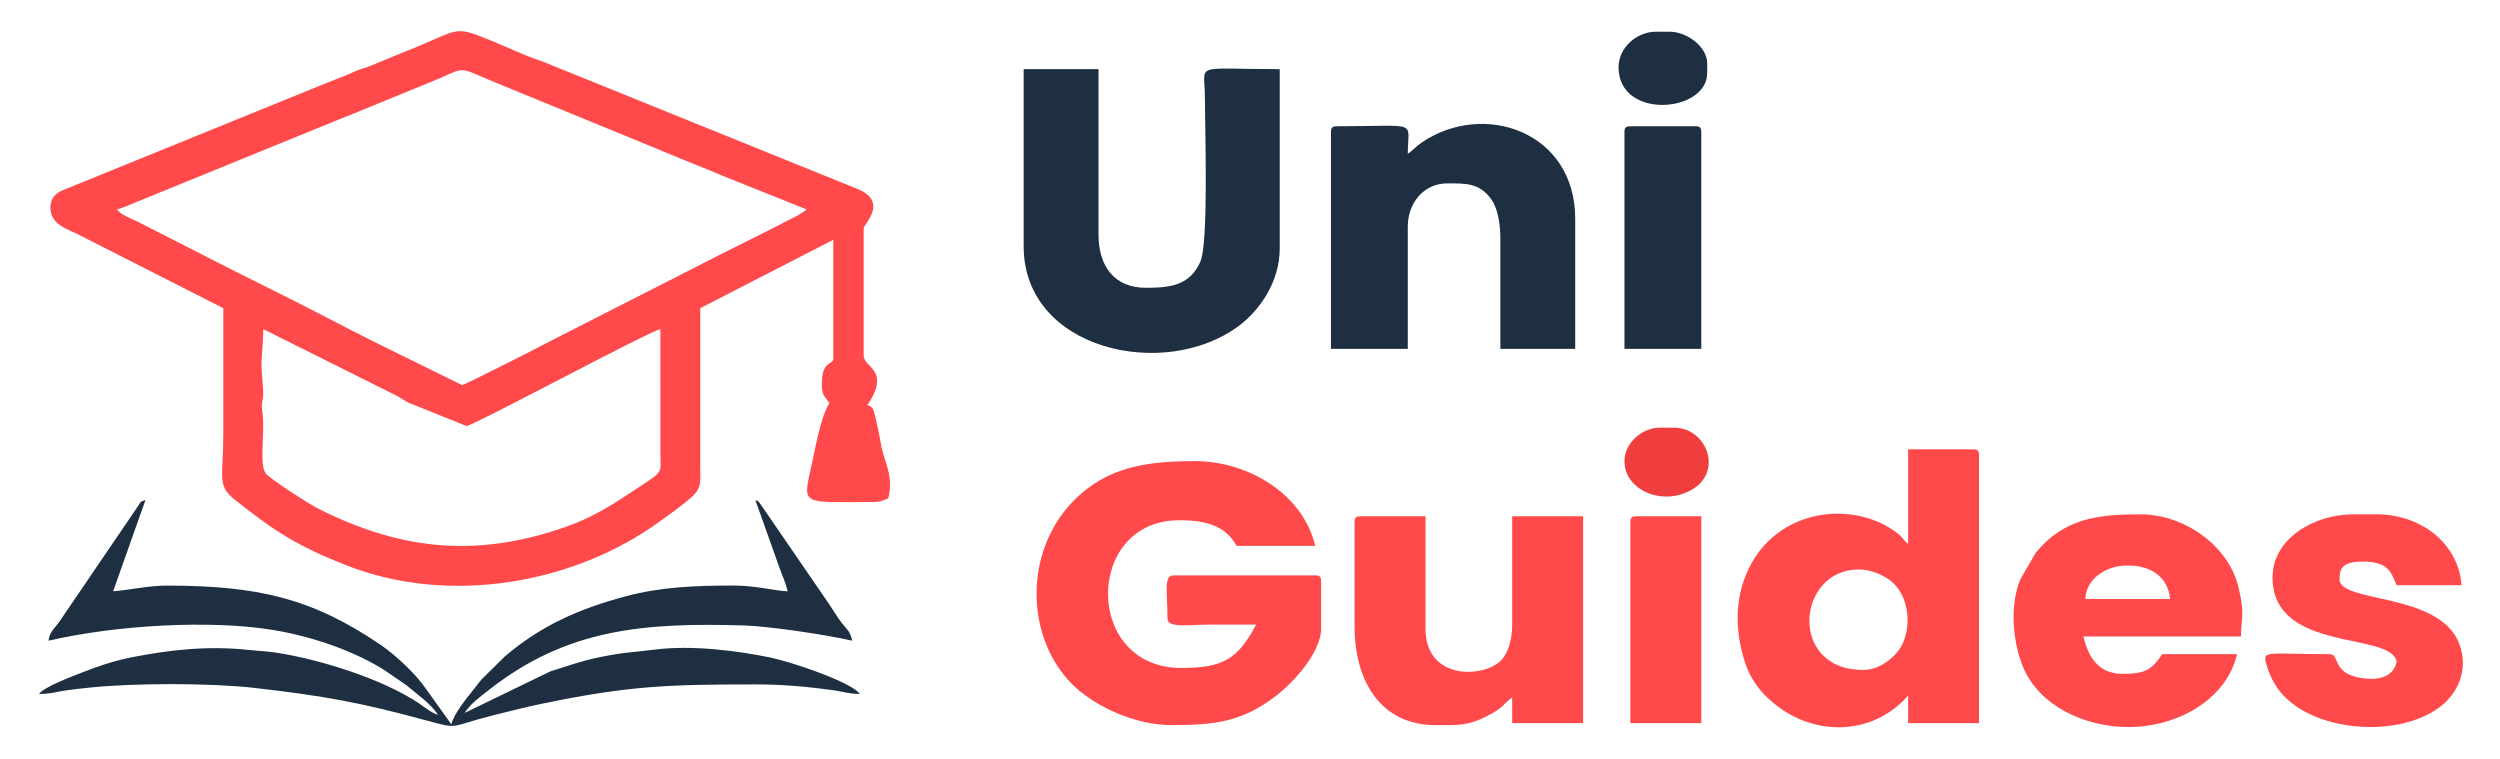
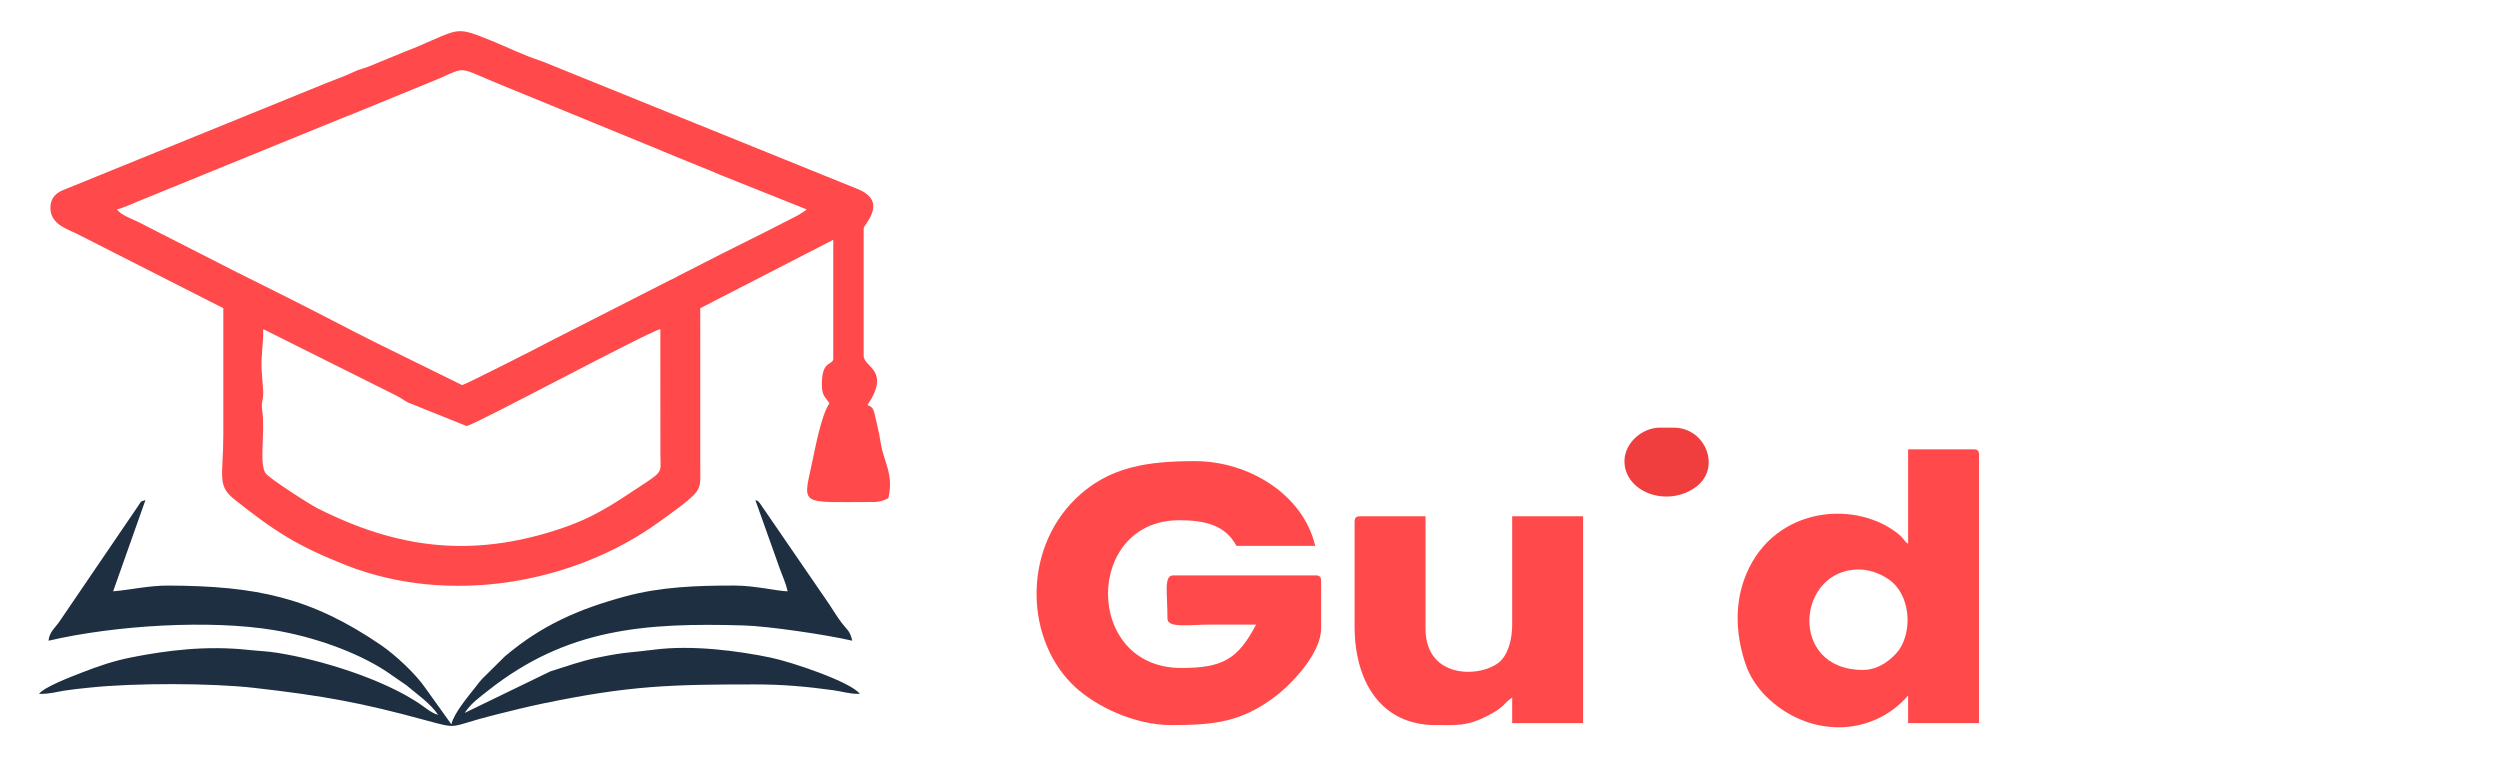
<svg xmlns="http://www.w3.org/2000/svg" xml:space="preserve" width="2.5in" height="0.759in" version="1.1" style="shape-rendering:geometricPrecision; text-rendering:geometricPrecision; image-rendering:optimizeQuality; fill-rule:evenodd; clip-rule:evenodd" viewBox="0 0 6610.29 2007.55">
  <defs>
    <style type="text/css">
   
    .fil2 {fill:#1D2F41}
    .fil3 {fill:#F03E3E}
    .fil1 {fill:#FF494A}
    .fil0 {fill:white}
   
  </style>
  </defs>
  <g id="Layer_x0020_1">
    <rect class="fil0" y="-0.01" width="6610.29" height="2007.56" />
    <path class="fil1" d="M695.15 870.48l351.93 175.79c13.1,6.64 17.95,11.25 31.63,18.62l154.2 61.91c16.79,0 478.07,-248.27 512.64,-256.32l0.08 331.79c0.53,48.51 8.41,43.27 -52.33,83.36 -74.53,49.19 -125.12,84.72 -220.97,115.76 -228.23,73.91 -422.23,49.76 -633.18,-56.73 -22.1,-11.16 -128.67,-79.56 -137.96,-93.22 -17.34,-25.43 -0.69,-107.94 -8.35,-162.93 -4.07,-29.21 2.32,-23.16 2.32,-52.17l-4.13 -56.94c-2.05,-41.18 4.13,-59.01 4.13,-108.92zm-386.99 -316.62c16.33,-3.8 38.15,-14.01 54.62,-20.77l514.07 -209.64c21.3,-8.59 33.89,-14.11 57.41,-23l228.14 -93.51c73.49,-32.67 46.19,-28.97 170.3,20.98l399.17 163.71c20.69,8.95 35.16,14.56 56.78,23.64 39.38,16.54 74.99,29.75 114.09,46.73l229.79 91.87c-7.51,6.53 -2.23,2.12 -11.7,8.4 -3.98,2.63 -8.89,5.64 -12.36,7.76l-86.51 44.16c-38.31,19.06 -74.22,37.13 -113.93,56.95l-113.16 57.71c-11.86,7.06 -13.4,7 -26.62,13.6l-316.37 161.08c-21.51,11.97 -223.47,114.29 -230.6,115.07l-226.28 -111.25c-79.45,-39.72 -151.8,-78.42 -229.51,-117.27 -38.27,-19.13 -74.21,-37.14 -113.92,-56.96 -10.45,-5.22 -17.94,-8.66 -26.87,-13.34l-259.6 -132.4c-19.38,-9.69 -45.7,-18.14 -56.96,-33.51zm-175.9 -5.03c0,39.21 31.71,52.38 67.47,68.23l389.87 198.14c0,110.56 0,221.14 0,331.7 0,115.81 -18.07,136.43 30.84,175.22 103.22,81.84 163.37,121.55 294.33,173.06 272.48,107.2 601.56,48.98 827.87,-114.97 21.05,-15.25 74.81,-52.94 93.07,-72.78 17.89,-19.4 15.64,-33.97 15.4,-70.05l-0.04 -422.19 351.81 -180.92 0 316.62c-5.24,16.01 -30.16,4.21 -30.16,65.33 0,31.15 8.42,32.82 20.1,50.26 -22.33,33.34 -37.11,116.73 -47.35,163.73 -23.86,109.48 -28.97,97.61 162.95,97.61 18.22,0 28.05,-4.22 40.2,-10.06 14.54,-62.38 -11.28,-95.04 -19.36,-141.45 -4.58,-26.32 -5.99,-34.87 -11.74,-58.63 -8.31,-34.36 -6.59,-39.81 -24.17,-46.18 62.79,-93.78 -10.06,-99.04 -10.06,-130.67l0 -336.73c0,-10.5 67.07,-70.62 -16.34,-104.27l-833.65 -337.36c-55.86,-18.49 -84.91,-34.79 -139.32,-56.69 -77.96,-31.39 -80.14,-30.85 -151.75,0.57 -22.54,9.89 -42.63,18.9 -67.26,28.23l-103.34 42.41c-14.05,5.23 -22.07,6.12 -37.01,13.24 -23.78,11.33 -43.57,17.83 -67.89,27.6l-703.88 286.21c-17.32,7.79 -30.61,21.53 -30.61,44.77z" />
    <path class="fil2" d="M1212.81 1900.76zm-55.28 0l55.28 0zm-55.28 0zm60.3 -5.03l-60.3 5.03zm60.3 -5.03l-5.03 5.03 5.03 -5.03zm-60.3 5.03l-5.03 -5.03 5.03 5.03zm65.33 -10.06l-5.03 5.03 5.03 -5.03zm-70.36 5.03c-17.66,-4.72 -35.8,-20.58 -50.2,-30.22 -96.8,-64.8 -259.32,-115.35 -374.01,-133.6 -29.34,-4.66 -47.25,-4.66 -77.52,-7.91 -111.85,-11.98 -215.79,1.31 -308.72,19.66 -47.82,9.45 -89.14,23.66 -130.86,40.03 -27.21,10.67 -100.38,38.02 -114.11,56.75 31.77,0 43.5,-5.06 66.74,-8.65 25.26,-3.9 39.71,-5.08 66.01,-7.9 119.28,-12.82 323.7,-12.22 436.07,0.57 185.31,21.09 283.28,39.19 452.46,85.31 94.25,25.69 58.63,17.53 184.92,-14.04 41.1,-10.28 83.99,-21.09 126,-29.79 230.05,-47.68 337.11,-50.56 562.52,-50.62 73.13,-0.01 137.36,5.89 205.83,15.3 26.09,3.59 40.62,9.83 70.59,9.83 -23.21,-31.68 -180.96,-84.64 -235.68,-96.02 -84.87,-17.64 -207.16,-34.15 -308.55,-21.01 -66.24,8.59 -71.43,5.23 -145.64,20.2 -49.55,10 -84.93,23.83 -128.7,37.16l-226.79 109.93c17.63,-26.35 38.99,-40.91 61.71,-58.91 207.74,-164.46 412.97,-180.25 677.25,-172.44 63.84,1.88 216.54,24.12 286.3,40.37 -6.29,-27 -13.64,-28.42 -28.07,-47.32 -12.14,-15.92 -21.85,-32.57 -32.25,-48.17l-184.13 -268.18c-7.8,-7.8 -0.34,-4.06 -11.88,-8.23l63.41 177.83c8.26,23.8 16.27,38.66 22.04,63.41 -27.84,-0.62 -86.36,-15.18 -140.54,-15.25 -99.62,-0.14 -194.68,3.27 -288.42,28.55 -124,33.45 -222.27,76.79 -318.82,158.63l-60.68 59.94c-7.98,8.9 -10.09,12.22 -17.95,22.27 -18.8,24.06 -56.28,68.16 -63.16,97.67l-67.07 -93.75c-26.44,-39.34 -81.67,-90.38 -119.84,-116.37 -184.52,-125.63 -328.44,-155.92 -562.04,-156.88 -50.95,-0.21 -100.08,11.41 -145.63,15.2l85.44 -241.24c-15.34,4.09 -11.53,4.41 -19.48,15.71l-207.63 305c-11.19,16.45 -27.31,28.25 -29.22,51.2 177.34,-41.32 427.96,-56.02 595.99,-28.07 103.35,17.2 217.57,56.74 297.69,109.39l53.56 36.9c0.8,0.67 1.92,1.64 2.71,2.32 27.46,23.18 59.91,44.95 80.34,75.46z" />
    <path class="fil1" d="M3097.26 1917.84c114.26,0 185.37,-8.32 273.92,-75.16 49.42,-37.3 122.06,-117.53 122.06,-180.13l0 -125.04c0,-12.01 -3.62,-15.64 -15.64,-15.64l-375.13 0c-26.08,0 -15.63,44.4 -15.63,114.62 0,25.54 59.17,15.63 109.41,15.63 41.68,0 83.36,0 125.04,0 -48.08,90.89 -87.27,114.63 -197.99,114.63 -258.57,0 -256.23,-390.77 -5.2,-390.77 69.88,0 122.69,14.06 151.1,67.74l208.4 0c-31.93,-137.06 -177.66,-224.04 -317.81,-224.04 -122.81,0 -228.46,13.58 -316.63,100.18 -141.92,139.37 -131.42,376.9 0,497.8 53.03,48.78 153.94,100.17 254.11,100.17z" />
-     <path class="fil2" d="M2706.5 651.77c0,274.6 373.51,356.58 569.44,209.96 53.21,-39.82 107.87,-114.59 107.87,-204.75l0 -474.12c-233.22,0 -198.13,-18.49 -197.99,72.94 0.14,84.72 10.07,386.1 -11.88,436.19 -28.31,64.64 -83.19,69.19 -144.42,69.19 -82.86,0 -125.05,-56.64 -125.05,-140.67l0 -437.65 -197.98 0 0 468.91zm1573.46 -474.12c0,140.45 234.45,120.59 234.45,15.63l0 -26.05c0,-43.54 -53.68,-83.36 -98.99,-83.36l-36.47 0c-51.19,0 -99,42.27 -99,93.78zm15.63 171.93l0 573.12 203.2 0 0 -573.12c0,-12 -3.62,-15.63 -15.64,-15.63l-171.93 0c-12,0 -15.64,3.62 -15.64,15.63zm-573.11 57.32c0,-90.87 34.09,-72.94 -187.57,-72.94 -12.01,0 -15.64,3.62 -15.64,15.63l0 573.12 203.2 0 0 -323.03c0,-63.2 42.67,-114.62 104.2,-114.62 45.88,0 86.32,-2.54 117.8,43.71 16.06,23.6 22.87,64.22 22.87,102.17l0 291.77 197.99 0 0 -343.87c0,-231.61 -242.38,-312.82 -405.47,-202.27 -17.19,11.66 -22.54,20.39 -37.39,30.34z" />
    <path class="fil1" d="M4926.02 1771.95c-197.68,0 -175.6,-265.71 -10.42,-265.71 34.69,0 70.85,17.34 90,35.04 50.03,46.21 50.72,141.93 7.89,187.89 -19.48,20.9 -49.01,42.78 -87.47,42.78zm119.83 -333.45c-14.1,-10.33 -9.89,-13.91 -28.81,-28.49 -119.76,-92.36 -339.22,-65.49 -405.74,125.38 -26.09,74.86 -18.35,154.33 5.26,223 11.04,32.11 31.44,61.39 52.78,82.69 110.49,110.21 279.26,110.51 376.52,-1.38l0 72.93 187.57 0 0 -708.57c0,-12 -3.62,-15.64 -15.63,-15.64l-171.94 0 0 250.09z" />
-     <path class="fil1" d="M5624.18 1495.81l5.2 0c60.11,0 104.75,32.64 109.42,88.58l-224.04 0c1.18,-52.59 53.96,-88.58 109.42,-88.58zm5.2 427.23c127.83,0 258.47,-72.17 286.55,-192.77l-197.98 0c-27.24,40.67 -44.75,52.1 -104.21,52.1 -64.3,0 -91.38,-43.97 -104.19,-98.99l416.8 0c0,-47.79 11.1,-55.31 -6.35,-129.11 -26.47,-112.02 -144.67,-193.92 -259.36,-193.92 -111.13,0 -202.81,10.05 -277.84,102.5l-39.99 69.42c-29.86,71.12 -19.6,170.87 8.83,236.08 42.49,97.45 159.03,154.69 277.75,154.69z" />
    <path class="fil1" d="M3581.8 1381.2l0 276.13c0,145.09 69.88,260.51 213.61,260.51 56.36,0 83.45,2.93 133.87,-22.44 53.47,-26.9 43.41,-33.15 69.33,-50.5l0 67.73 187.57 0 0 -547.06 -187.57 0 0 286.55c0,36.96 -9.54,72.3 -27.27,92.56 -41.55,47.46 -201.97,59.14 -201.97,-82.13l0 -296.98 -171.93 0c-12.01,0 -15.64,3.63 -15.64,15.64z" />
-     <path class="fil1" d="M6009.72 1527.08c0,201.73 317.64,142.24 328.24,224.03 -9.92,42.57 -52.51,48.74 -93.83,42.15 -79.05,-12.62 -55.11,-62.99 -83.31,-62.99 -175.39,0 -179.78,-13.21 -165.05,34.19 5.63,18.11 11.43,30.24 19.29,43.85 71.81,124.26 316.65,151.55 436.9,62.02 45.42,-33.8 79.16,-98 50.86,-169.44 -53.38,-134.77 -315.96,-105.64 -315.96,-168.6 0,-31.01 9.82,-46.89 62.52,-46.89 72.35,0 75.25,34.75 88.58,62.52l171.93 0c-9.76,-117.42 -114.77,-187.57 -224.03,-187.57l-62.52 0c-103.7,0 -213.62,64.23 -213.62,166.72z" />
-     <path class="fil1" d="M4311.22 1381.2l0 531.43 187.57 0 0 -547.06 -171.93 0c-12.01,0 -15.64,3.63 -15.64,15.64z" />
    <path class="fil3" d="M4295.58 1219.68c0,80.2 108.64,122.94 185.53,70.9 72.86,-49.32 30.76,-159.47 -55.27,-159.47l-36.48 0c-48.1,0 -93.78,41.56 -93.78,88.57z" />
  </g>
</svg>